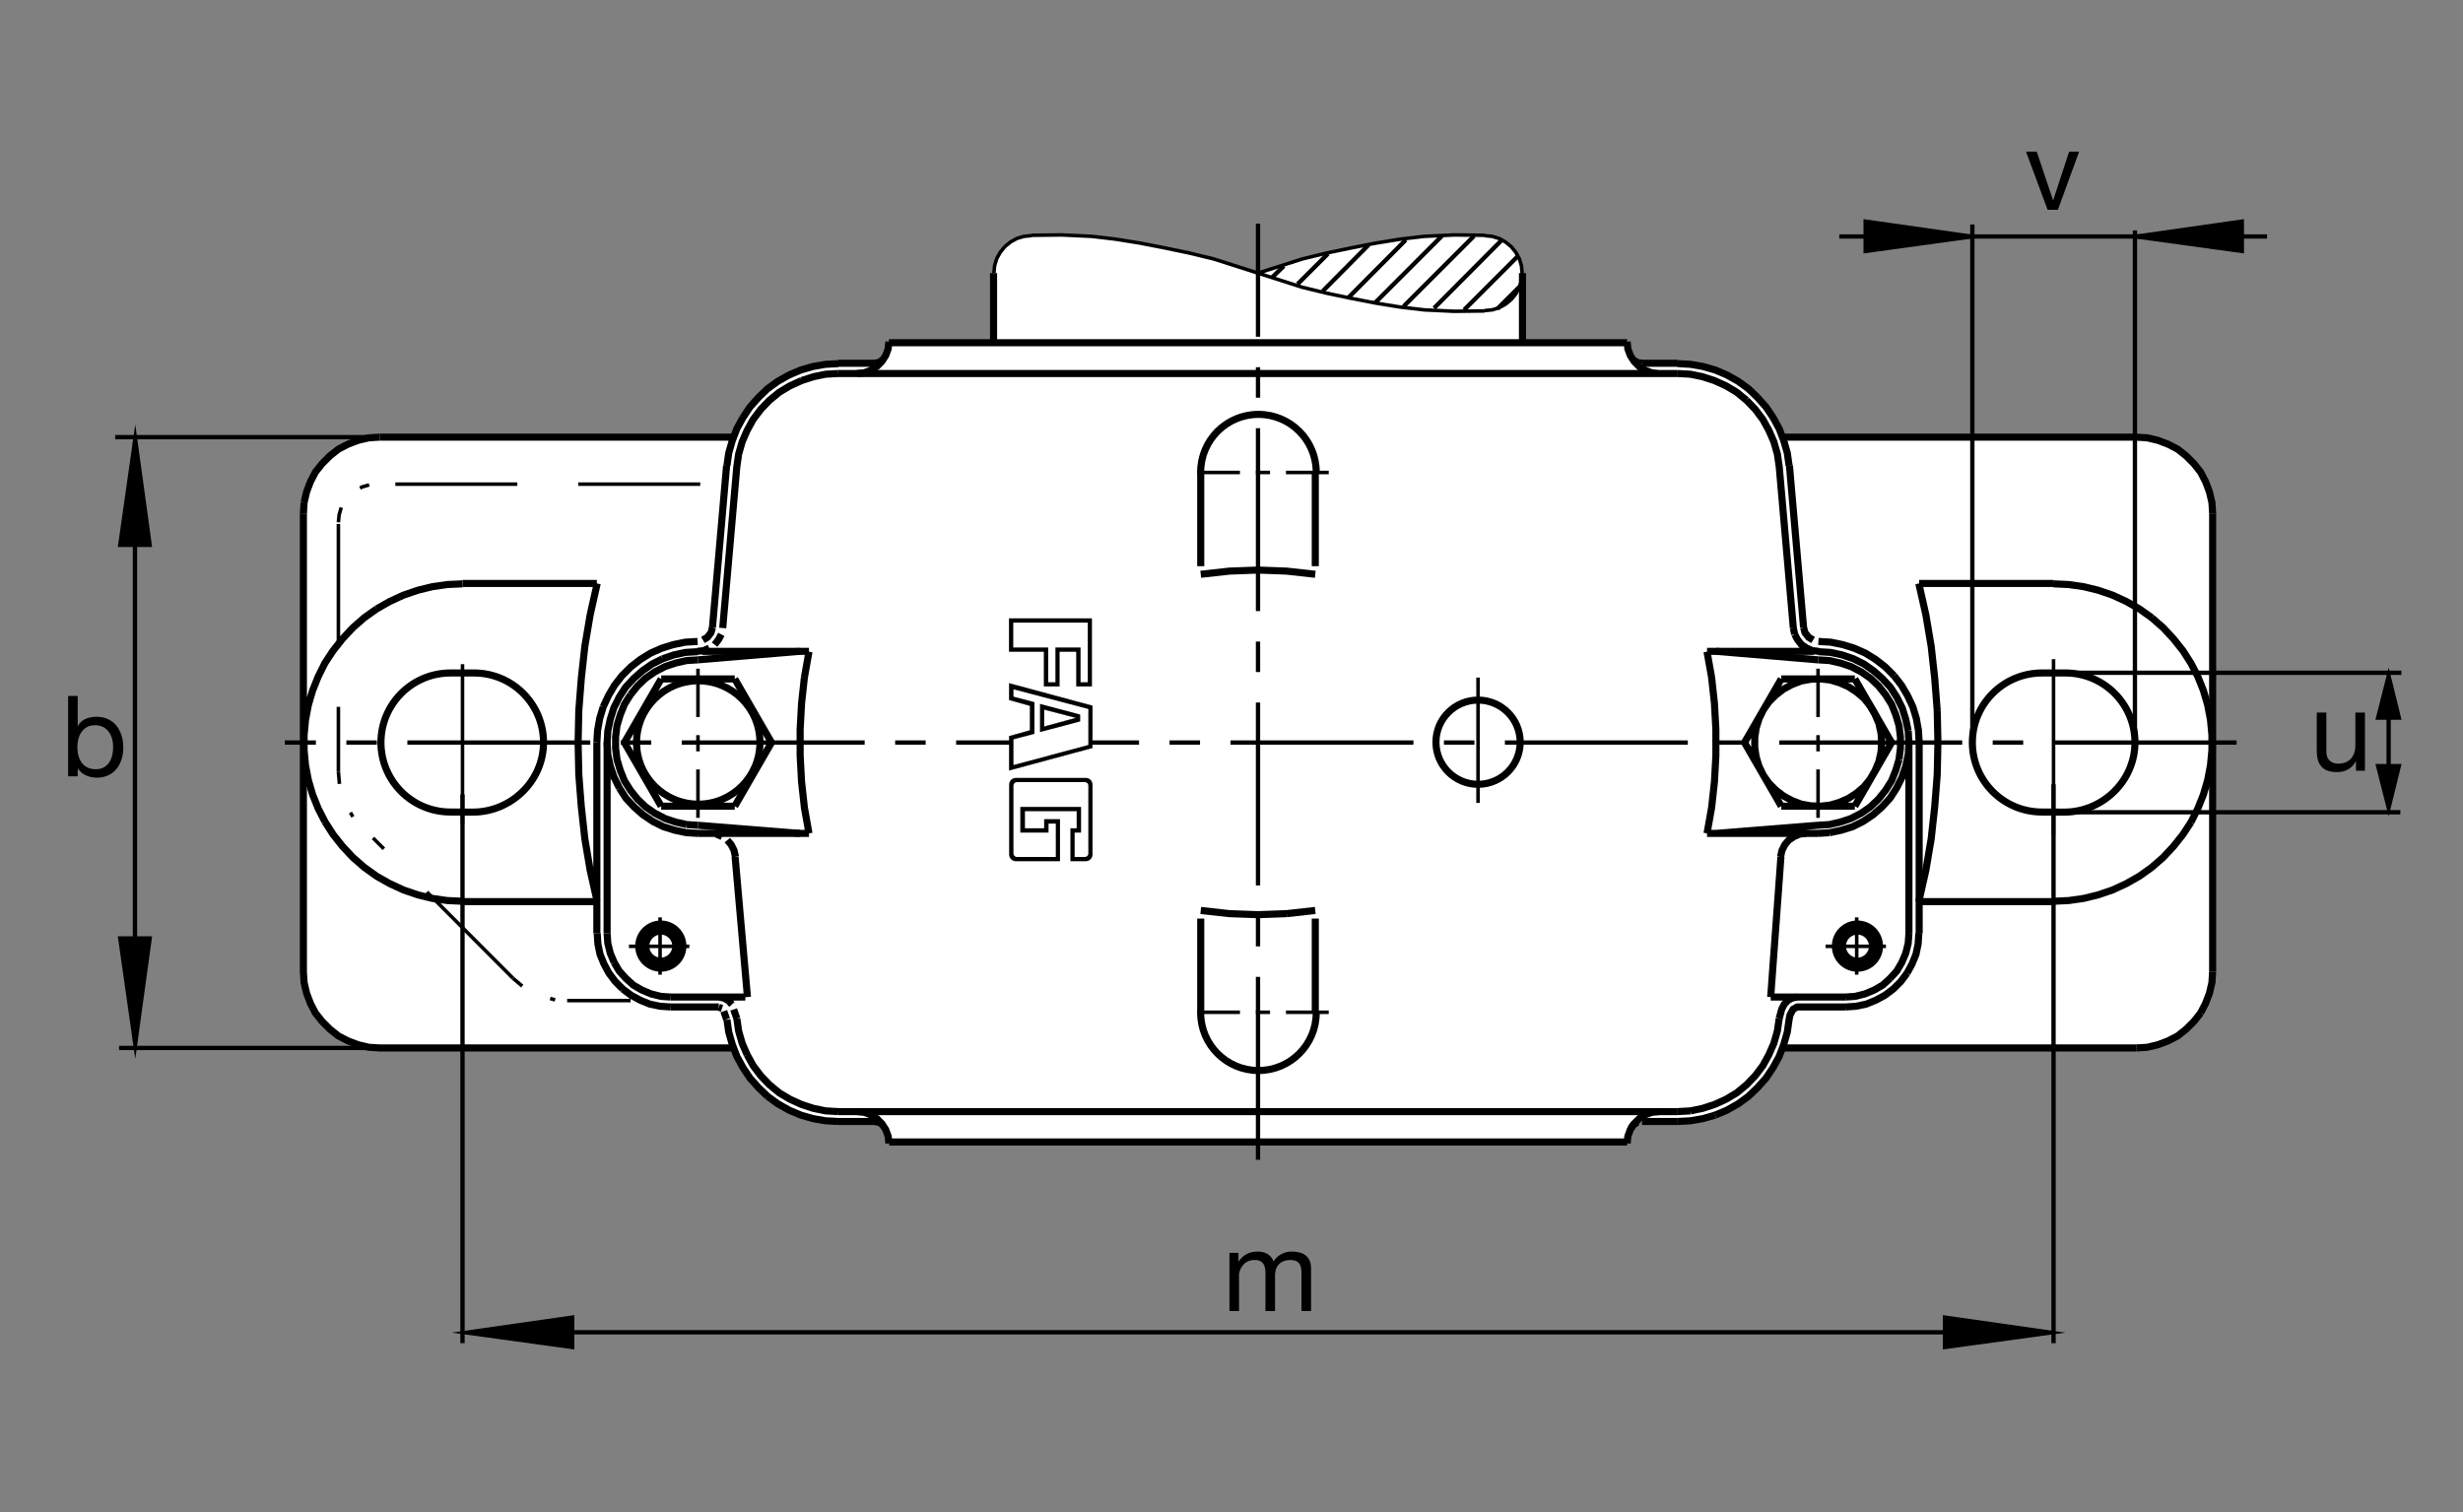
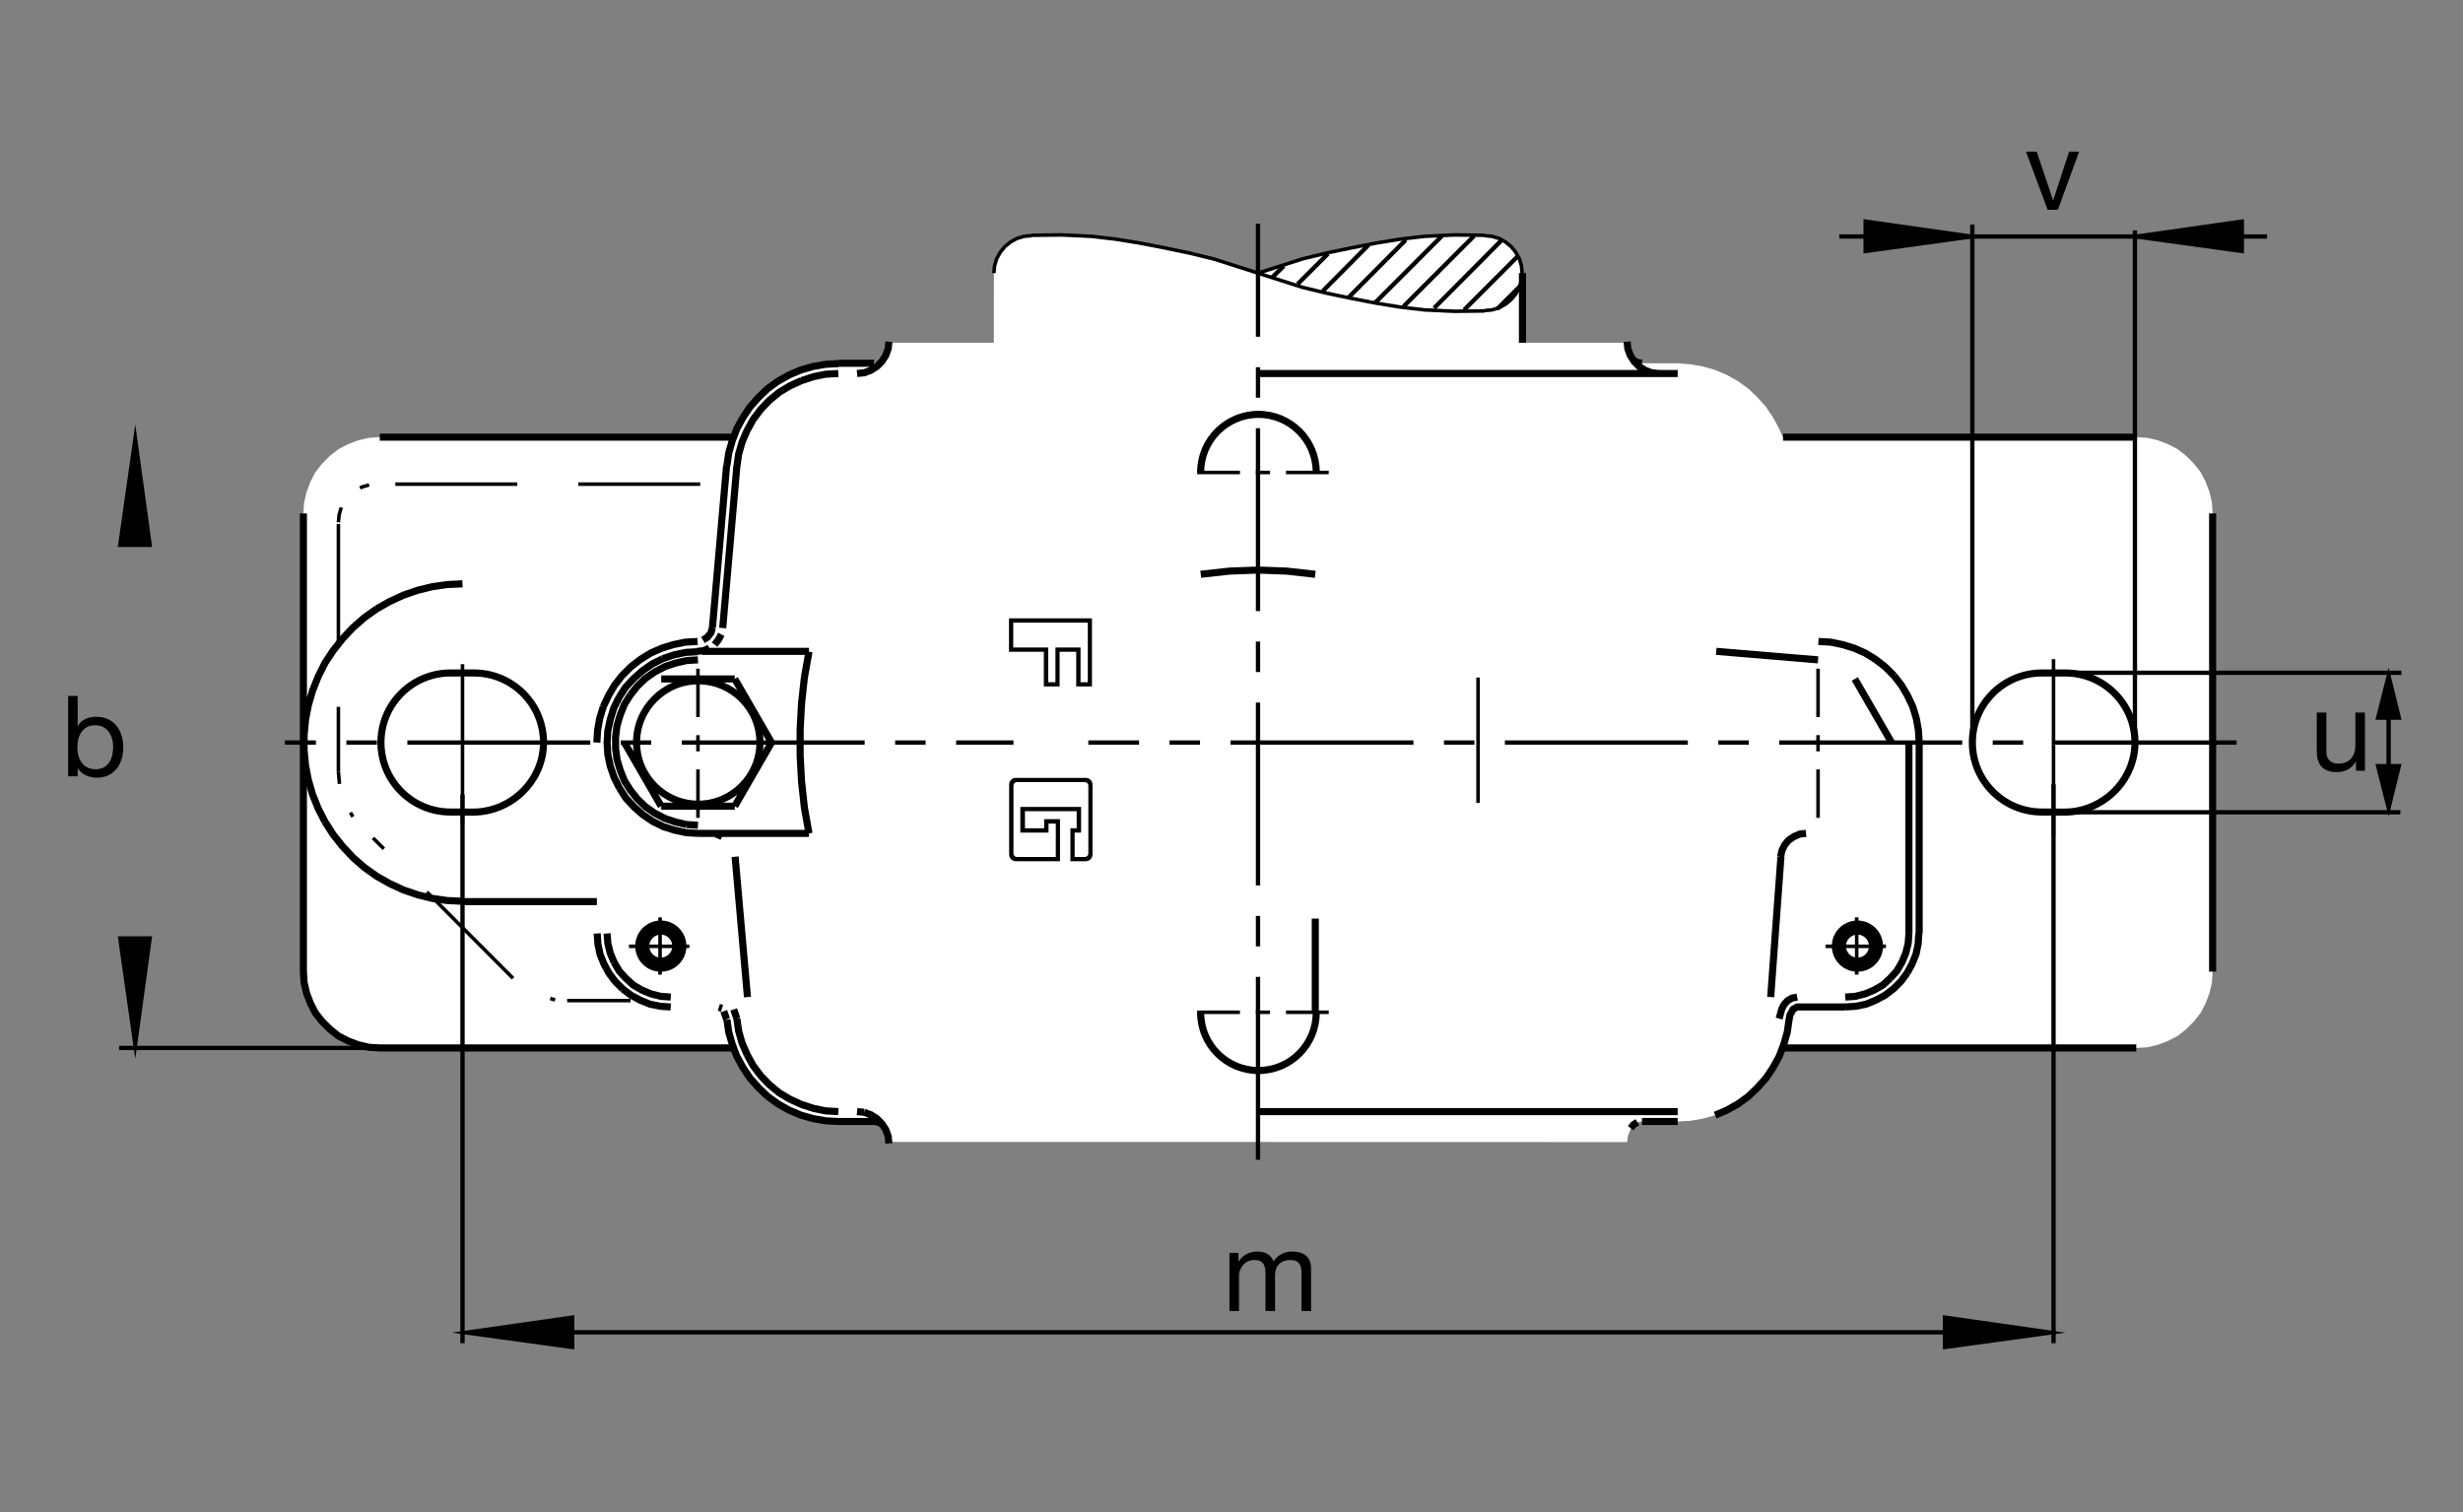
<svg xmlns="http://www.w3.org/2000/svg" version="1.1" id="Ebene_1" x="0px" y="0px" viewBox="0 0 807.871 496.062" style="enable-background:new 0 0 807.871 496.062;" xml:space="preserve">
  <rect x="0" y="0" width="807.871" height="496.062" fill="#808080" stroke="none" />
  <style type="text/css">
	.st0{fill:none;}
	.st1{fill-rule:evenodd;clip-rule:evenodd;fill:#FFFFFF;}
	.st2{fill:none;stroke:#000000;stroke-width:1.165;stroke-miterlimit:10;}
	.st3{fill:none;stroke:#000000;stroke-width:1.417;stroke-miterlimit:10.433;stroke-dasharray:60,10,10,10;}
	.st4{fill:none;stroke:#000000;stroke-width:1.165;stroke-miterlimit:10.433;stroke-dasharray:40,20;}
	.st5{fill-rule:evenodd;clip-rule:evenodd;stroke:#000000;stroke-width:1.165;stroke-miterlimit:10.433;stroke-dasharray:40,20;}
	.st6{fill:none;stroke:#000000;stroke-width:2.329;stroke-miterlimit:10;}
	.st7{fill-rule:evenodd;clip-rule:evenodd;stroke:#000000;stroke-width:2.329;stroke-miterlimit:10;}
	.st8{fill:none;stroke:#000000;stroke-width:2.33;stroke-miterlimit:10.433;}
	.st9{fill:#FFFFFF;}
	.st10{fill-rule:evenodd;clip-rule:evenodd;stroke:#000000;stroke-width:0.095;stroke-miterlimit:3.864;}
	.st11{fill:none;stroke:#000000;stroke-width:1.165;stroke-miterlimit:10.433;stroke-dasharray:60,10,10,10;}
	.st12{fill:none;stroke:#000000;stroke-width:1.417;stroke-miterlimit:3.864;}
	.st13{stroke:#000000;stroke-width:1.165;stroke-miterlimit:10;}
	.st14{fill:none;stroke:#000000;stroke-width:1.417;stroke-miterlimit:10;}
</style>
  <polygon class="st0" points="0,0 807.871,0 807.871,496.062 0,496.062 0,0 " />
  <polygon class="st1" points="289.458,368.991 290.516,370.583 291.328,372.79 291.558,374.646 412.632,374.646 533.721,374.675   533.935,372.79 534.746,370.583 535.791,368.962 537.07,368.151 538.574,367.917 550.284,367.917 554.463,367.693 558.526,366.99   562.578,365.837 566.406,364.216 570.117,362.126 573.477,359.685 576.495,356.784 579.277,353.659 581.602,350.183   583.574,346.579 584.844,343.796 700.703,343.796 704.297,343.572 707.773,342.751 711.133,341.482 714.268,339.86 717.051,337.654   719.6,335.105 721.807,332.322 723.428,329.187 724.707,325.827 725.518,322.351 725.752,318.747 725.752,243.601 725.752,168.457   725.518,164.863 724.707,161.384 723.428,158.02 721.807,154.89 719.6,152.106 717.051,149.553 714.268,147.351 711.133,145.727   707.773,144.453 704.297,143.64 700.703,143.408 584.737,143.356 583.574,140.625 581.602,137.031 579.277,133.549 576.495,130.419   573.477,127.522 570.117,125.085 566.406,122.998 562.578,121.374 558.526,120.215 554.463,119.519 550.284,119.169   538.574,119.169 550.284,119.169 538.574,119.169 537.07,118.938 535.742,118.076 534.746,116.618 533.935,114.416 533.701,112.443   499.365,112.443 499.258,89.599 499.033,87.163 498.33,84.843 497.178,82.756 495.664,80.9 493.809,79.395 491.719,78.234   489.404,77.539 486.973,77.19 476.992,77.075 467.139,77.539 459.248,78.466 451.367,79.743 443.594,81.25 435.244,82.988   427.129,84.961 412.632,89.599 398.135,84.961 390.015,82.988 381.665,81.25 373.896,79.743 366.011,78.466 358.125,77.539   348.267,77.075 338.293,77.19 335.859,77.539 333.54,78.234 331.453,79.395 329.598,80.9 328.089,82.756 326.929,84.843   326.233,87.163 326.001,89.599 325.989,112.443 291.526,112.441 291.328,114.416 290.516,116.618 289.556,118.107 288.196,118.938   286.689,119.169 274.976,119.169 270.801,119.519 266.741,120.215 262.684,121.374 258.857,122.998 255.146,125.085   251.783,127.522 248.767,130.419 245.984,133.549 243.664,137.031 241.692,140.625 240.417,143.408 124.563,143.408 120.969,143.64   117.49,144.453 114.128,145.727 110.996,147.351 108.213,149.553 105.662,152.106 103.457,154.89 101.836,158.02 100.559,161.384   99.746,164.863 99.514,168.457 99.514,243.601 99.514,318.747 99.746,322.351 100.559,325.827 101.836,329.187 103.457,332.322   105.662,335.105 108.213,337.654 110.996,339.86 114.128,341.482 117.49,342.751 120.969,343.572 124.563,343.796 240.417,343.796   241.692,346.579 243.664,350.183 245.984,353.659 248.767,356.784 251.783,359.685 255.146,362.126 258.857,364.216   262.684,365.837 266.741,366.99 270.801,367.693 274.976,367.917 286.689,367.917 288.196,368.151 289.458,368.991 " />
  <path class="st2" d="M596.328,219.365v15.887 M596.328,241.169v5.333 M596.328,252.419v15.889" />
  <path class="st3" d="M412.632,380.476V73.364 M733.613,243.601H93.418" />
  <path class="st2" d="M228.936,241.169v5.333 M228.936,252.419v15.889 M228.936,219.365v15.887 M392.684,332.087h14.03   M411.934,332.087h4.638 M421.797,332.087h14.033 M486.973,101.892l2.431-0.232l2.315-0.696l2.09-1.16l1.855-1.509 M495.664,98.295  l1.514-1.853l1.152-2.09l0.703-2.319l0.225-2.434l-0.225-2.437l-0.703-2.319l-1.152-2.088l-1.514-1.856l-1.855-1.506l-2.09-1.16  l-2.315-0.695l-2.431-0.232 M435.83,155.007h-14.033 M416.572,155.007h-4.638 M406.714,155.007h-14.03" />
  <line class="st4" x1="229.678" y1="158.833" x2="123.521" y2="158.833" />
  <line class="st2" x1="151.702" y1="270.241" x2="151.702" y2="217.89" />
  <polygon class="st5" points="110.996,253.23 111.345,257.175 110.996,253.23 " />
  <polygon class="st5" points="114.939,266.569 115.752,267.956 114.939,266.569 " />
  <path class="st4" d="M186.028,328.259h20.813 M168.284,320.954l-45.94-46.055 M110.996,171.357l0.232-2.434l0.696-2.436   M118.071,160.107l0.694-0.347l2.321-0.695" />
  <line class="st2" x1="673.564" y1="216.25" x2="673.564" y2="273.991" />
  <line class="st4" x1="110.996" y1="171.892" x2="110.996" y2="253.23" />
-   <polygon class="st5" points="168.284,320.954 171.299,323.503 168.284,320.954 " />
  <polygon class="st5" points="180.462,327.565 182.085,328.025 180.462,327.565 " />
  <path class="st2" d="M326.001,89.599l0.232-2.437l0.696-2.319l1.16-2.088l1.509-1.856 M329.598,80.9l1.856-1.506l2.087-1.16  l2.32-0.695l2.434-0.232 M338.293,77.19l9.974-0.115l9.858,0.464l7.886,0.927l7.885,1.277l7.768,1.507l8.35,1.738l8.12,1.973  l14.497,4.638 M412.632,89.599l14.497-4.638l8.115-1.973l8.35-1.738l7.773-1.507l7.881-1.277l7.891-0.927l9.854-0.464l9.981,0.115   M486.973,102.009l-9.981,0.115l-9.854-0.464l-7.891-0.928l-7.881-1.277l-7.773-1.506 M443.594,97.949l-8.35-1.741l-8.115-1.97  l-14.497-4.639" />
  <path class="st6" d="M725.752,243.601v75.146 M700.703,343.796H584.844 M584.034,281.062l0.469-2.09l0.928-1.855l1.269-1.504  l1.738-1.162l1.856-0.81l2.09-0.235 M700.703,143.408H584.844 M550.284,122.534H412.632 M533.701,112.097l0.234,2.319l0.811,2.202  l1.279,1.972l1.621,1.624l1.973,1.277l2.207,0.811l2.315,0.232 M538.574,119.169l-1.504-0.231l-1.279-0.811 M725.752,243.601  v-75.144 M584.151,281.062l-3.359,46.035 M550.284,364.675H412.632 M534.863,370.124l0.928-1.162l1.279-0.811 M538.574,367.917  h11.709 M431.416,301.355v30.732 M431.416,188.405l-9.395-1.045l-9.389-0.349 M265.349,273.405h-36.414 M228.936,270.74  l-3.711-0.234 M225.225,270.505l-3.594-0.811l-3.479-1.162l-3.364-1.738l-3.016-2.09l-2.666-2.549l-2.322-2.9l-1.97-3.125  l-1.391-3.477l-1.045-3.486l-0.462-3.711v-3.711l0.462-3.711l1.045-3.477l1.391-3.477l1.97-3.135 M206.785,227.946l2.322-2.9  l2.666-2.548l3.016-2.09l3.364-1.736l3.479-1.162l3.594-0.811l3.711-0.225 M230.327,213.681h35.022 M228.821,213.798l-3.943,0.234  l-3.828,0.811l-3.711,1.28 M217.339,216.123l-3.479,1.738l-3.133,2.197l-2.897,2.556l-2.669,2.9l-2.085,3.242l-1.741,3.477  l-1.16,3.721l-0.811,3.818l-0.232,3.945l0.232,3.828l0.811,3.829l1.275,3.711l1.74,3.477 M203.191,258.562l2.087,3.252l2.666,2.891  l2.901,2.559l3.247,2.197l3.479,1.738l3.711,1.162l3.828,0.811l3.826,0.234 M216.875,264.48l-12.061-20.879 M195.769,243.601  l0.232-3.946l0.696-3.935l1.16-3.828 M197.856,231.892l1.739-3.711l1.972-3.36l2.434-3.134l2.9-2.898l3.133-2.432l3.361-2.089  l3.711-1.631l3.711-1.152l3.943-0.811l4.06-0.234 M240.996,222.731l12.061,20.87 M253.057,243.601l-12.061,20.879 M240.996,264.48  h-24.121 M199.133,306.228l0.232,3.242l0.811,3.252l1.275,3.018 M201.451,315.74l1.626,2.783l2.202,2.432l2.437,2.207l2.783,1.621  l3.013,1.27l3.249,0.82l3.247,0.224 M220.007,330.349l-3.479-0.234l-3.364-0.694l-3.13-1.279l-3.018-1.621l-2.784-2.09   M204.233,324.431l-2.434-2.432l-2.088-2.783l-1.623-3.018l-1.277-3.134l-0.693-3.359l-0.235-3.477" />
  <polygon class="st7" points="235.779,330.466 236.821,330.808 235.779,330.466 " />
-   <path class="st6" d="M393.843,301.355v30.732 M572.207,243.601l12.061-20.87 M584.268,222.731h24.121 M620.449,243.601  l-12.06,20.879 M608.389,264.48h-24.121 M584.268,264.48l-12.061-20.879 M617.198,243.601l-0.224-3.125l-0.704-3.135L615,234.324   M615,234.324l-1.621-2.783l-1.972-2.432l-2.442-2.089l-2.666-1.739l-2.901-1.279l-3.125-0.928l-3.135-0.342l-3.242,0.118  l-3.135,0.576l-3.017,1.162l-2.784,1.504l-2.549,1.973l-2.207,2.207 M580.206,230.271l-1.856,2.666l-1.387,2.9l-0.928,3.008  l-0.469,3.135v3.242l0.469,3.134l0.928,3.018l1.387,2.9l1.856,2.666l2.207,2.198l2.549,1.972l2.784,1.514l3.017,1.162l3.135,0.576   M593.896,264.362l3.242,0.117l3.135-0.352l3.125-0.928l2.901-1.279l2.666-1.738l2.442-2.08l1.972-2.441l1.621-2.784l1.269-3.008  l0.704-3.135l0.224-3.134 M605.254,327.097h-24.463 M629.375,295.788l2.324-10.322l1.738-10.322l1.162-10.547l0.81-10.439  l0.234-10.556l-0.234-10.547 M635.41,233.054l-0.81-10.439l-1.162-10.554l-1.738-10.322l-2.324-10.32 M629.492,191.418h44.072   M559.912,213.798l1.504,8.465l0.928,8.467l0.469,8.584v8.584l-0.469,8.574l-0.928,8.467l-1.504,8.466 M325.887,89.599v22.844   M99.514,168.457l0.232-3.594 M99.746,164.863l0.813-3.479l1.277-3.364l1.621-3.13l2.205-2.784l2.551-2.553l2.783-2.202l3.132-1.624  l3.362-1.274l3.479-0.813l3.594-0.232 M700.703,343.796l3.594-0.224l3.477-0.82l3.36-1.27l3.135-1.621l2.783-2.207l2.549-2.549  l2.207-2.783 M721.807,332.322l1.621-3.135l1.279-3.359l0.811-3.477l0.234-3.603 M591.573,205.8l-4.639-53.115 M583.574,153.032  l-0.586-4.057l-1.162-4.058l-1.621-3.714l-1.973-3.594l-2.549-3.364l-2.783-2.898 M572.901,131.348l-3.242-2.669l-3.487-2.085  l-3.828-1.74l-3.935-1.277l-3.945-0.811l-4.18-0.232 M550.284,119.169h-11.709 M591.573,205.8l0.459,1.739l1.162,1.504l1.513,0.927   M596.328,216.474l3.711,0.225l3.594,0.811l3.476,1.162l3.369,1.736l3.008,2.09l2.676,2.548l2.315,2.9l1.972,3.135l1.387,3.477  l1.045,3.477l0.469,3.711v3.711l-0.469,3.711 M622.881,249.167l-1.045,3.486l-1.387,3.477l-1.972,3.125l-2.315,2.9l-2.676,2.549  l-3.008,2.09l-3.369,1.738l-3.476,1.162l-3.594,0.811l-3.711,0.234 M562.578,365.837l-4.053,1.152l-4.063,0.703l-4.18,0.225   M544.141,364.675l-2.315,0.234l-2.207,0.811l-1.973,1.27l-1.621,1.631l-1.279,1.963l-0.811,2.207l-0.234,2.324 M725.752,168.457  l-0.234-3.594l-0.811-3.479l-1.279-3.364l-1.621-3.13l-2.207-2.784l-2.549-2.553l-2.783-2.202l-3.135-1.624l-3.36-1.274  l-3.477-0.813l-3.594-0.232 M629.492,295.788h44.072 M262.334,213.681l-33.398,2.793 M195.769,191.418h-44.067 M195.769,243.601  v62.627 M195.884,295.788l-2.317-10.322l-1.741-10.322l-1.16-10.547l-0.813-10.439l-0.232-10.556l0.232-10.547l0.813-10.439  l1.16-10.554l1.741-10.322l2.317-10.32 M228.936,270.74l33.398,2.666 M550.284,364.675l4.18-0.235 M554.463,364.44l3.945-0.81  l3.935-1.279l3.828-1.738l3.487-2.08l3.242-2.676l2.783-2.89l2.549-3.369l1.973-3.594l1.621-3.711l1.162-4.063l0.586-4.053   M596.328,273.405h-36.416 M594.932,213.681h-35.02 M588.213,206.035l-4.639-53.117 M586.816,152.685l-0.576-4.058l-1.162-4.06  l-1.504-3.942l-1.972-3.594l-2.325-3.481l-2.783-3.13 M576.495,130.419l-3.018-2.897l-3.359-2.437l-3.711-2.087l-3.828-1.623  l-4.053-1.16l-4.063-0.696l-4.18-0.232 M533.701,112.443H412.632 M431.416,185.737v-30.73 M431.416,298.689l-9.395,1.044   M422.021,299.733l-9.389,0.342 M291.655,374.646h242.046 M673.564,295.671l4.981-0.234l4.873-0.693l4.756-1.162l4.756-1.621  l4.521-2.09l4.287-2.431l4.063-2.901l3.711-3.242l3.359-3.594l3.135-3.945l2.666-4.063 M718.672,269.694l2.207-4.404l1.856-4.639  l1.387-4.755l0.928-4.873l0.469-4.98v-4.874l-0.469-4.99l-0.928-4.873l-1.387-4.746l-1.856-4.639l-2.207-4.294l-2.666-4.17  l-3.135-3.946l-3.359-3.593l-3.711-3.252 M705.801,202.666l-4.063-2.898l-4.287-2.434l-4.521-2.088l-4.756-1.623l-4.756-1.16  l-4.873-0.695l-4.981-0.232 M596.563,213.681l-2.089-0.224l-1.856-0.821l-1.739-1.152l-1.279-1.63l-0.928-1.739 M588.672,208.115  l-0.459-2.08 M596.445,213.798l3.935,0.234l3.828,0.811l3.711,1.28l3.487,1.738l3.125,2.197l2.901,2.556l2.666,2.9l2.089,3.242  l1.738,3.477l1.162,3.721l0.81,3.818 M625.898,239.773l0.235,3.945l-0.235,3.828l-0.81,3.829l-1.279,3.711l-1.738,3.477l-2.09,3.252  l-2.666,2.891l-2.9,2.559l-3.242,2.197l-3.477,1.738l-3.711,1.162l-3.828,0.811 M600.156,273.171l-3.828,0.234 M596.328,270.74  l-33.398,2.666 M244.475,327.097h-24.468 M220.007,330.349h15.771 M235.779,327.097l1.738,0.352l1.392,0.811l1.16,1.279   M199.133,306.228v-62.627 M204.814,243.601l12.061-20.87 M393.843,298.689l9.394,1.044l9.395,0.342 M412.632,364.675H274.976   M393.843,185.737v-30.73 M412.632,122.534H274.976 M286.689,119.169l1.507-0.231l1.277-0.811 M291.558,112.443h121.074   M241.228,281.062l-0.464-2.09l-0.928-1.855l-1.274-1.504" />
  <polygon class="st7" points="236.821,274.45 234.966,273.64 236.821,274.45 " />
  <path class="st6" d="M241.113,281.062l4.057,46.035 M286.689,367.917l1.507,0.234l1.277,0.811 M228.704,213.681l2.087-0.224  l1.855-0.821 M234.387,211.484l1.274-1.63l0.928-1.739 M237.053,206.035l4.639-53.117 M241.692,153.032l0.581-4.057l1.16-4.058  l1.623-3.714l1.97-3.594l2.552-3.364l2.783-2.898l3.247-2.669l3.479-2.085l3.828-1.74 M262.915,124.854l3.943-1.277l3.943-0.811  l4.175-0.232 M274.976,119.287l-4.175,0.232l-4.06,0.696l-4.057,1.16l-3.826,1.623l-3.711,2.087l-3.364,2.437l-3.015,2.897  l-2.783,3.13l-2.32,3.481 M243.664,137.031l-1.972,3.594l-1.507,3.942l-1.16,4.06l-0.581,4.058 M238.33,152.685l-4.639,53.115   M233.691,205.8l-0.464,1.739l-1.159,1.504l-1.509,0.927 M281.123,122.534l2.317-0.232l2.204-0.811l1.973-1.277l1.621-1.624  l1.277-1.972l0.813-2.202l0.23-2.319 M286.689,119.169h-11.714 M241.692,334.177l0.581,4.053l1.16,4.063l1.623,3.711   M245.056,346.003l1.97,3.594l2.552,3.369l2.783,2.89l3.247,2.676l3.479,2.08l3.828,1.738l3.943,1.279l3.943,0.81l4.175,0.235   M274.976,367.917h11.714 M281.123,364.675l2.317,0.234 M283.44,364.909l2.204,0.811l1.973,1.27l1.621,1.631l1.277,1.963  l0.813,2.207l0.23,2.324 M274.976,367.917l-4.175-0.225l-4.06-0.703l-4.057-1.152l-3.826-1.621l-3.711-2.09l-3.364-2.441   M251.783,359.685l-3.015-2.901l-2.783-3.125l-2.32-3.477l-1.972-3.603l-1.507-3.936l-1.16-4.063l-0.581-4.063 M238.33,334.401  l-0.928-2.666 M240.649,331.159l1.043,3.018 M195.769,295.788h-44.067 M151.702,295.671l-4.988-0.234l-4.87-0.693l-4.753-1.162  l-4.756-1.621l-4.521-2.09l-4.292-2.431l-4.057-2.901l-3.711-3.242l-3.364-3.594l-3.133-3.945l-2.666-4.18 M106.59,269.577  l-2.205-4.287l-1.855-4.639l-1.391-4.755l-0.928-4.873l-0.464-4.98v-4.874l0.464-4.99l0.928-4.873l1.391-4.746l1.855-4.639  l2.205-4.411l2.666-4.052l3.133-3.946l3.364-3.593l3.711-3.252l4.057-2.898 M123.521,199.768l4.292-2.434l4.521-2.088l4.756-1.623  l4.753-1.16l4.87-0.695l4.988-0.232 M596.445,210.439l4.053,0.234l3.945,0.811l3.711,1.152l3.711,1.631l3.369,2.089l3.125,2.432  l2.901,2.898 M621.26,221.687l2.431,3.134l1.973,3.36l1.748,3.711l1.152,3.828l0.694,3.935l0.234,3.946 M629.492,243.601v62.627   M629.375,306.228l-0.224,3.477l-0.703,3.359l-1.269,3.134l-1.631,3.018 M625.547,319.216l-2.08,2.783l-2.441,2.432l-2.783,2.09  l-3.008,1.621l-3.135,1.279l-3.359,0.694l-3.487,0.234 M605.254,327.097l3.252-0.224l3.242-0.82l3.018-1.27l2.783-1.621l2.431-2.207   M619.98,320.954l2.207-2.432l1.621-2.783l1.279-3.018l0.81-3.252l0.235-3.242 M626.133,306.228v-62.627 M265.349,273.405  l-1.506-8.466l-0.928-8.467l-0.464-8.574v-8.584l0.464-8.584l0.928-8.467 M263.843,222.263l1.506-8.465 M240.996,222.731h-24.121   M240.417,143.408H124.563 M99.514,243.601v-75.144 M393.843,188.405l9.394-1.045l9.395-0.349 M562.93,213.681l33.398,2.793   M608.389,222.731l12.06,20.87" />
  <line class="st8" x1="499.375" y1="112.443" x2="499.375" y2="89.599" />
  <polygon points="330.952,202.856 358.167,202.856 358.167,225.192 353.003,225.192 353.003,213.818 347.551,213.818   347.551,225.192 342.378,225.192 342.378,213.818 330.952,213.818 330.952,202.856 " />
  <polygon class="st9" points="347.444,204.268 356.797,204.268 356.797,223.815 354.421,223.815 354.421,212.421 346.182,212.421   346.182,223.815 343.806,223.815 343.806,212.421 332.352,212.421 332.352,204.268 347.444,204.268 " />
  <path d="M331.003,257.38c0-1.201,0.989-2.188,2.188-2.188h22.967c1.206,0,2.188,0.986,2.188,2.188v22.969  c0,1.201-0.982,2.188-2.188,2.188h-5.059v-10.801h2.048v-5.605h-16.956v5.605h6.294v-3.007h5.198v13.809h-14.493  c-1.198,0-2.188-0.987-2.188-2.188V257.38L331.003,257.38z" />
  <path class="st9" d="M332.417,257.712c0-0.615,0.505-1.123,1.121-1.123h22.321c0.613,0,1.118,0.508,1.118,1.123v22.314  c0,0.605-0.505,1.113-1.118,1.113h-3.374v-7.998h2.107v-8.418h-19.927v8.418h9.255v-2.94h2.385v10.938h-12.768  c-0.616,0-1.121-0.508-1.121-1.113V257.712L332.417,257.712z" />
-   <polygon class="st10" points="337.835,235.29 337.835,231.54 331.003,229.626 331.003,224.167 331.003,224.167 358.332,231.54   358.332,245.358 331.003,252.731 331.003,252.731 331.003,241.521 337.835,239.606 337.835,235.29 342.476,235.29 342.476,232.771   342.476,232.771 352.998,235.505 342.476,238.376 342.476,235.29 337.835,235.29 " />
  <polygon class="st1" points="341.118,236.824 341.118,230.915 354.305,234.421 354.305,236.667 341.118,240.173 341.118,236.824   339.299,236.824 339.299,230.349 332.417,228.533 332.417,226.14 356.977,232.595 356.977,244.392 332.417,250.983 332.417,242.556   339.299,240.73 339.299,236.824 341.118,236.824 " />
-   <path class="st8" d="M470.996,243.483c0-7.627,6.182-13.809,13.809-13.809c7.627,0,13.818,6.182,13.818,13.809  c0,7.627-6.191,13.819-13.818,13.819C477.178,257.302,470.996,251.11,470.996,243.483L470.996,243.483z" />
  <path class="st11" d="M484.805,222.283v41.123 M206.301,310.456h19.8 M216.507,319.753v-18.798" />
  <path class="st6" d="M212.822,304.343l1.275,2.09 M211.968,308.181l-1.26-1.084" />
  <path class="st8" d="M211.811,310.388c0-2.725,2.21-4.932,4.934-4.932c2.725,0,4.932,2.207,4.932,4.932  c0,2.724-2.207,4.931-4.932,4.931C214.021,315.319,211.811,313.112,211.811,310.388L211.811,310.388z M209.512,310.388  c0-3.994,3.237-7.237,7.234-7.237c3.994,0,7.234,3.242,7.234,7.237c0,3.994-3.24,7.236-7.234,7.236  C212.749,317.624,209.512,314.382,209.512,310.388L209.512,310.388z" />
  <path class="st11" d="M598.799,310.456h19.795 M609.004,319.753v-18.798" />
  <path class="st6" d="M605.323,304.343l1.269,2.09 M604.463,308.181l-1.26-1.084" />
  <path class="st8" d="M604.316,310.388c0-2.725,2.207-4.932,4.932-4.932c2.725,0,4.932,2.207,4.932,4.932  c0,2.724-2.207,4.931-4.932,4.931C606.523,315.319,604.316,313.112,604.316,310.388L604.316,310.388z M602.012,310.388  c0-3.994,3.233-7.237,7.236-7.237c3.994,0,7.227,3.242,7.227,7.237c0,3.994-3.232,7.236-7.227,7.236  C605.245,317.624,602.012,314.382,602.012,310.388L602.012,310.388z" />
  <polyline class="st6" points="99.514,243.601 99.514,318.747 99.746,322.351 100.559,325.827 101.836,329.187 103.457,332.322   105.662,335.105 108.213,337.654 110.996,339.86 114.128,341.482 117.49,342.751 120.969,343.572 124.563,343.796 240.417,343.796   " />
  <path class="st8" d="M155.466,220.778c12.598,0,22.808,10.205,22.808,22.803c0,12.597-10.589,22.842-23.184,22.842l-7.331-0.029  c-12.598,0-22.808-10.215-22.808-22.812c0-12.598,10.21-22.803,22.808-22.803H155.466L155.466,220.778z M208.791,243.581  c0-11.172,9.061-20.234,20.237-20.234c11.177,0,20.237,9.063,20.237,20.234c0,11.182-9.06,20.244-20.237,20.244  C217.852,263.825,208.791,254.763,208.791,243.581L208.791,243.581z M393.818,154.895c0-10.466,8.484-18.953,18.955-18.953  c10.469,0,18.955,8.486,18.955,18.953 M431.728,332.243c0,10.469-8.486,18.955-18.955,18.955c-10.471,0-18.955-8.486-18.955-18.955   M677.461,220.778c12.598,0,22.813,10.205,22.813,22.803c0,12.597-10.595,22.842-23.184,22.842l-7.334-0.029  c-12.597,0-22.813-10.215-22.813-22.812c0-12.598,10.215-22.803,22.813-22.803H677.461L677.461,220.778z" />
  <path class="st6" d="M562.578,365.837l3.828-1.621l3.711-2.09l3.359-2.441l3.018-2.901l2.783-3.125l2.325-3.477l1.972-3.603  l1.504-3.936l1.162-4.063l0.576-4.063l0.313-1.572l1.026-1.855l1.328-0.742h15.771 M589.482,327.097l-1.738,0.352l-1.387,0.811  l-1.162,1.279l-0.791,1.553l-0.83,3.086" />
  <line class="st12" x1="668.799" y1="437.077" x2="164.463" y2="437.077" />
  <polygon class="st13" points="637.847,442.038 673.281,437.175 637.847,432.116 637.847,442.038 " />
  <polygon class="st13" points="187.813,442.038 152.38,437.175 187.813,432.116 187.813,442.038 " />
  <g>
    <g>
      <g>
        <path d="M403.264,411.029h2.954v2.806h0.074c1.403-2.142,3.545-3.25,6.167-3.25c2.326,0,4.468,0.923,5.244,3.25     c1.292-2.031,3.545-3.25,5.982-3.25c3.803,0,6.351,1.588,6.351,5.539v13.995h-3.139v-12.518c0-2.363-0.628-4.247-3.693-4.247     c-3.028,0-4.985,1.92-4.985,4.874v11.89h-3.139v-12.518c0-2.474-0.776-4.247-3.582-4.247c-3.729,0-5.096,3.434-5.096,4.874v11.89     h-3.139V411.029z" />
      </g>
    </g>
  </g>
  <path class="st12" d="M151.702,260.612v180.039 M673.564,257.292v183.359 M678.574,266.472h108.75 M677.295,220.71h110.352" />
  <line class="st14" x1="783.477" y1="227.204" x2="783.477" y2="257.722" />
  <polygon class="st13" points="786.973,235.559 783.486,221.384 779.883,235.559 786.973,235.559 " />
  <polygon class="st13" points="779.883,251.223 786.973,251.223 783.486,265.398 779.883,251.223 " />
  <line class="st12" x1="743.603" y1="77.583" x2="603.291" y2="77.583" />
  <polygon class="st13" points="611.811,82.48 647.246,77.605 611.811,72.558 611.811,82.48 " />
  <polygon class="st13" points="735.454,72.558 735.454,82.48 700.019,77.605 735.454,72.558 " />
  <path class="st12" d="M646.934,243.63V73.657 M700.264,243.581V75.586" />
  <g>
    <g>
      <g>
        <path d="M674.986,68.828h-3.36l-7.09-19.091h3.508l5.354,15.915h0.074l5.207-15.915h3.286L674.986,68.828z" />
      </g>
    </g>
  </g>
  <line class="st12" x1="39.072" y1="343.796" x2="123.684" y2="343.796" />
  <g>
    <g>
      <g>
        <path d="M22.345,228.32h3.139v9.859h0.074c1.034-2.105,3.471-3.028,6.093-3.028c5.871,0,8.788,4.653,8.788,10.044     s-2.88,9.933-8.715,9.933c-1.957,0-4.764-0.739-6.167-2.991h-0.074v2.548h-3.139V228.32z M31.207,237.921     c-4.21,0-5.834,3.619-5.834,7.201c0,3.766,1.699,7.238,6.019,7.238c4.283,0,5.724-3.656,5.724-7.385     C37.116,241.392,35.269,237.921,31.207,237.921z" />
      </g>
    </g>
  </g>
-   <path class="st12" d="M37.778,143.408h83.747 M44.27,144.88v196.865" />
  <polygon class="st13" points="49.229,178.879 44.358,143.447 39.309,178.879 49.229,178.879 " />
  <polygon class="st13" points="39.309,307.736 49.229,307.736 44.358,343.171 39.309,307.736 " />
  <g>
    <g>
      <g>
        <path d="M775.712,252.854h-2.954v-3.028h-0.074c-1.329,2.363-3.471,3.471-6.204,3.471c-5.022,0-6.573-2.88-6.573-6.979v-12.555     h3.139v12.924c0,2.326,1.477,3.84,3.877,3.84c3.803,0,5.65-2.548,5.65-5.982v-10.782h3.139V252.854z" />
      </g>
    </g>
  </g>
  <path class="st14" d="M483.486,77.422L460.41,100.5 M450.996,99.365l21.914-21.919 M461.103,78.699L442.09,97.832 M433.857,95.512  l14.991-15.11 M435.596,83.22l-9.971,9.973 M421.103,87.28l-3.72,3.596 M470.381,101.079l22.383-22.497 M497.988,83.916  l-17.744,17.744 M491.143,101.311l7.539-7.537" />
  <g>
</g>
  <g>
</g>
  <g>
</g>
  <g>
</g>
  <g>
</g>
  <g>
</g>
  <g>
</g>
  <g>
</g>
  <g>
</g>
  <g>
</g>
  <g>
</g>
  <g>
</g>
</svg>